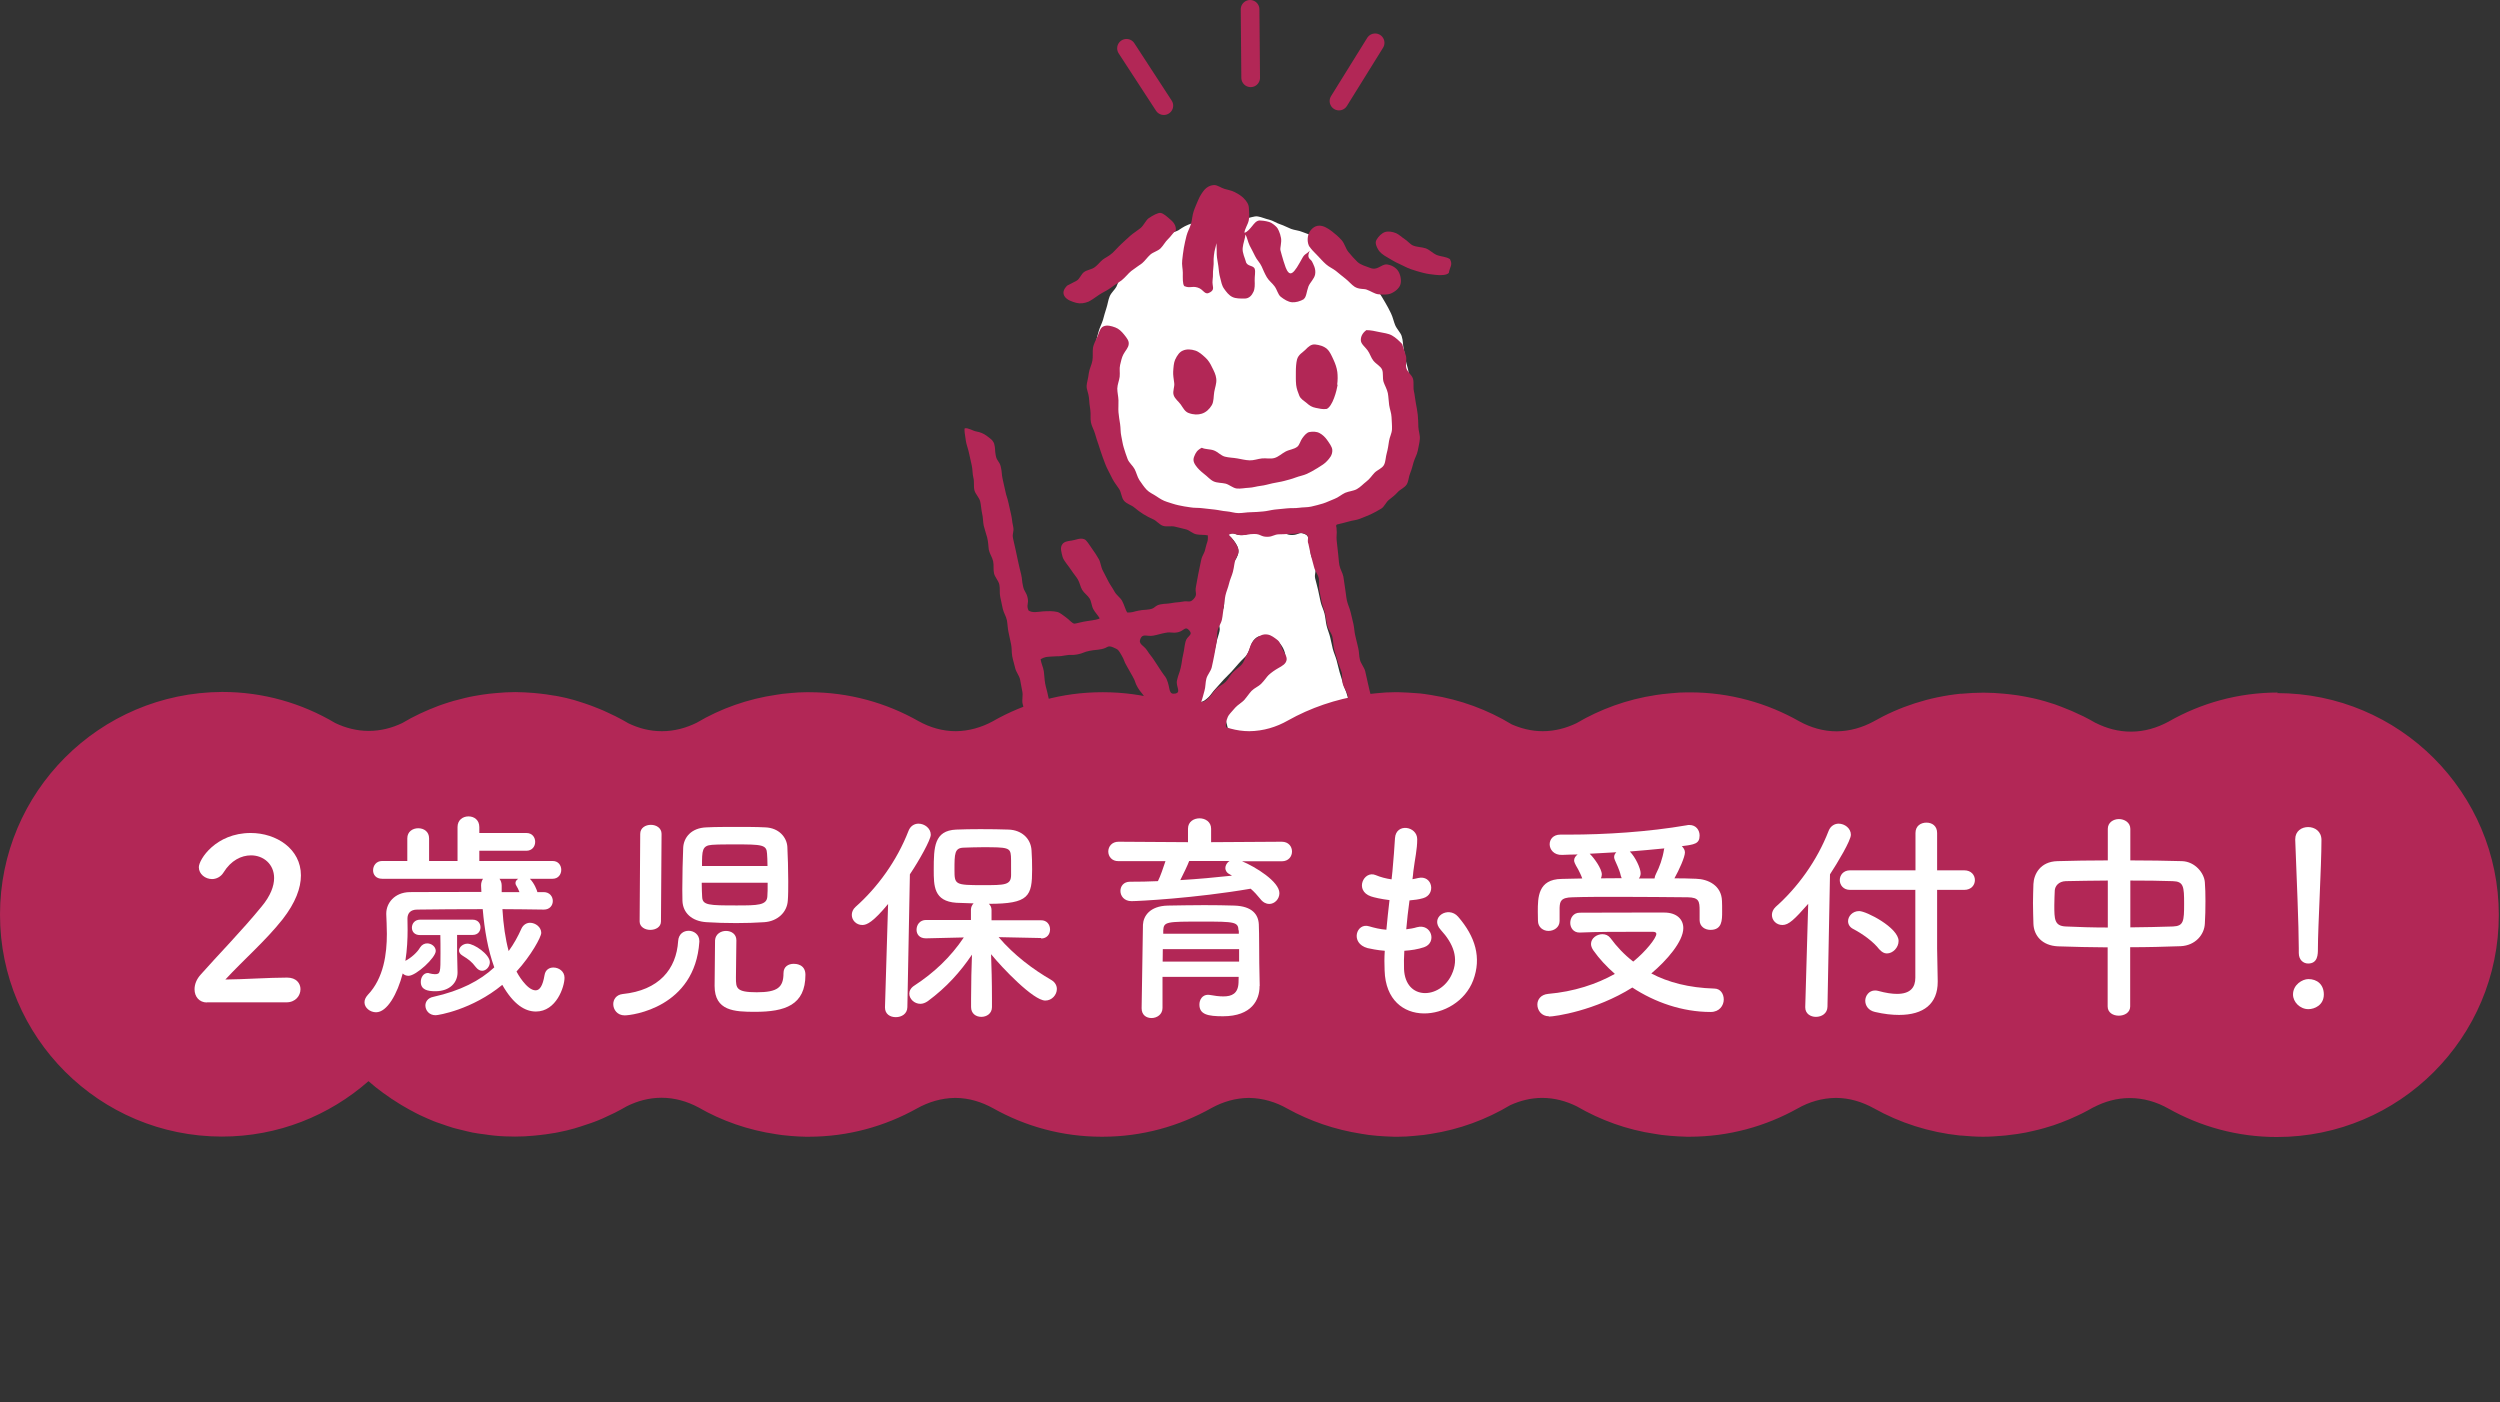
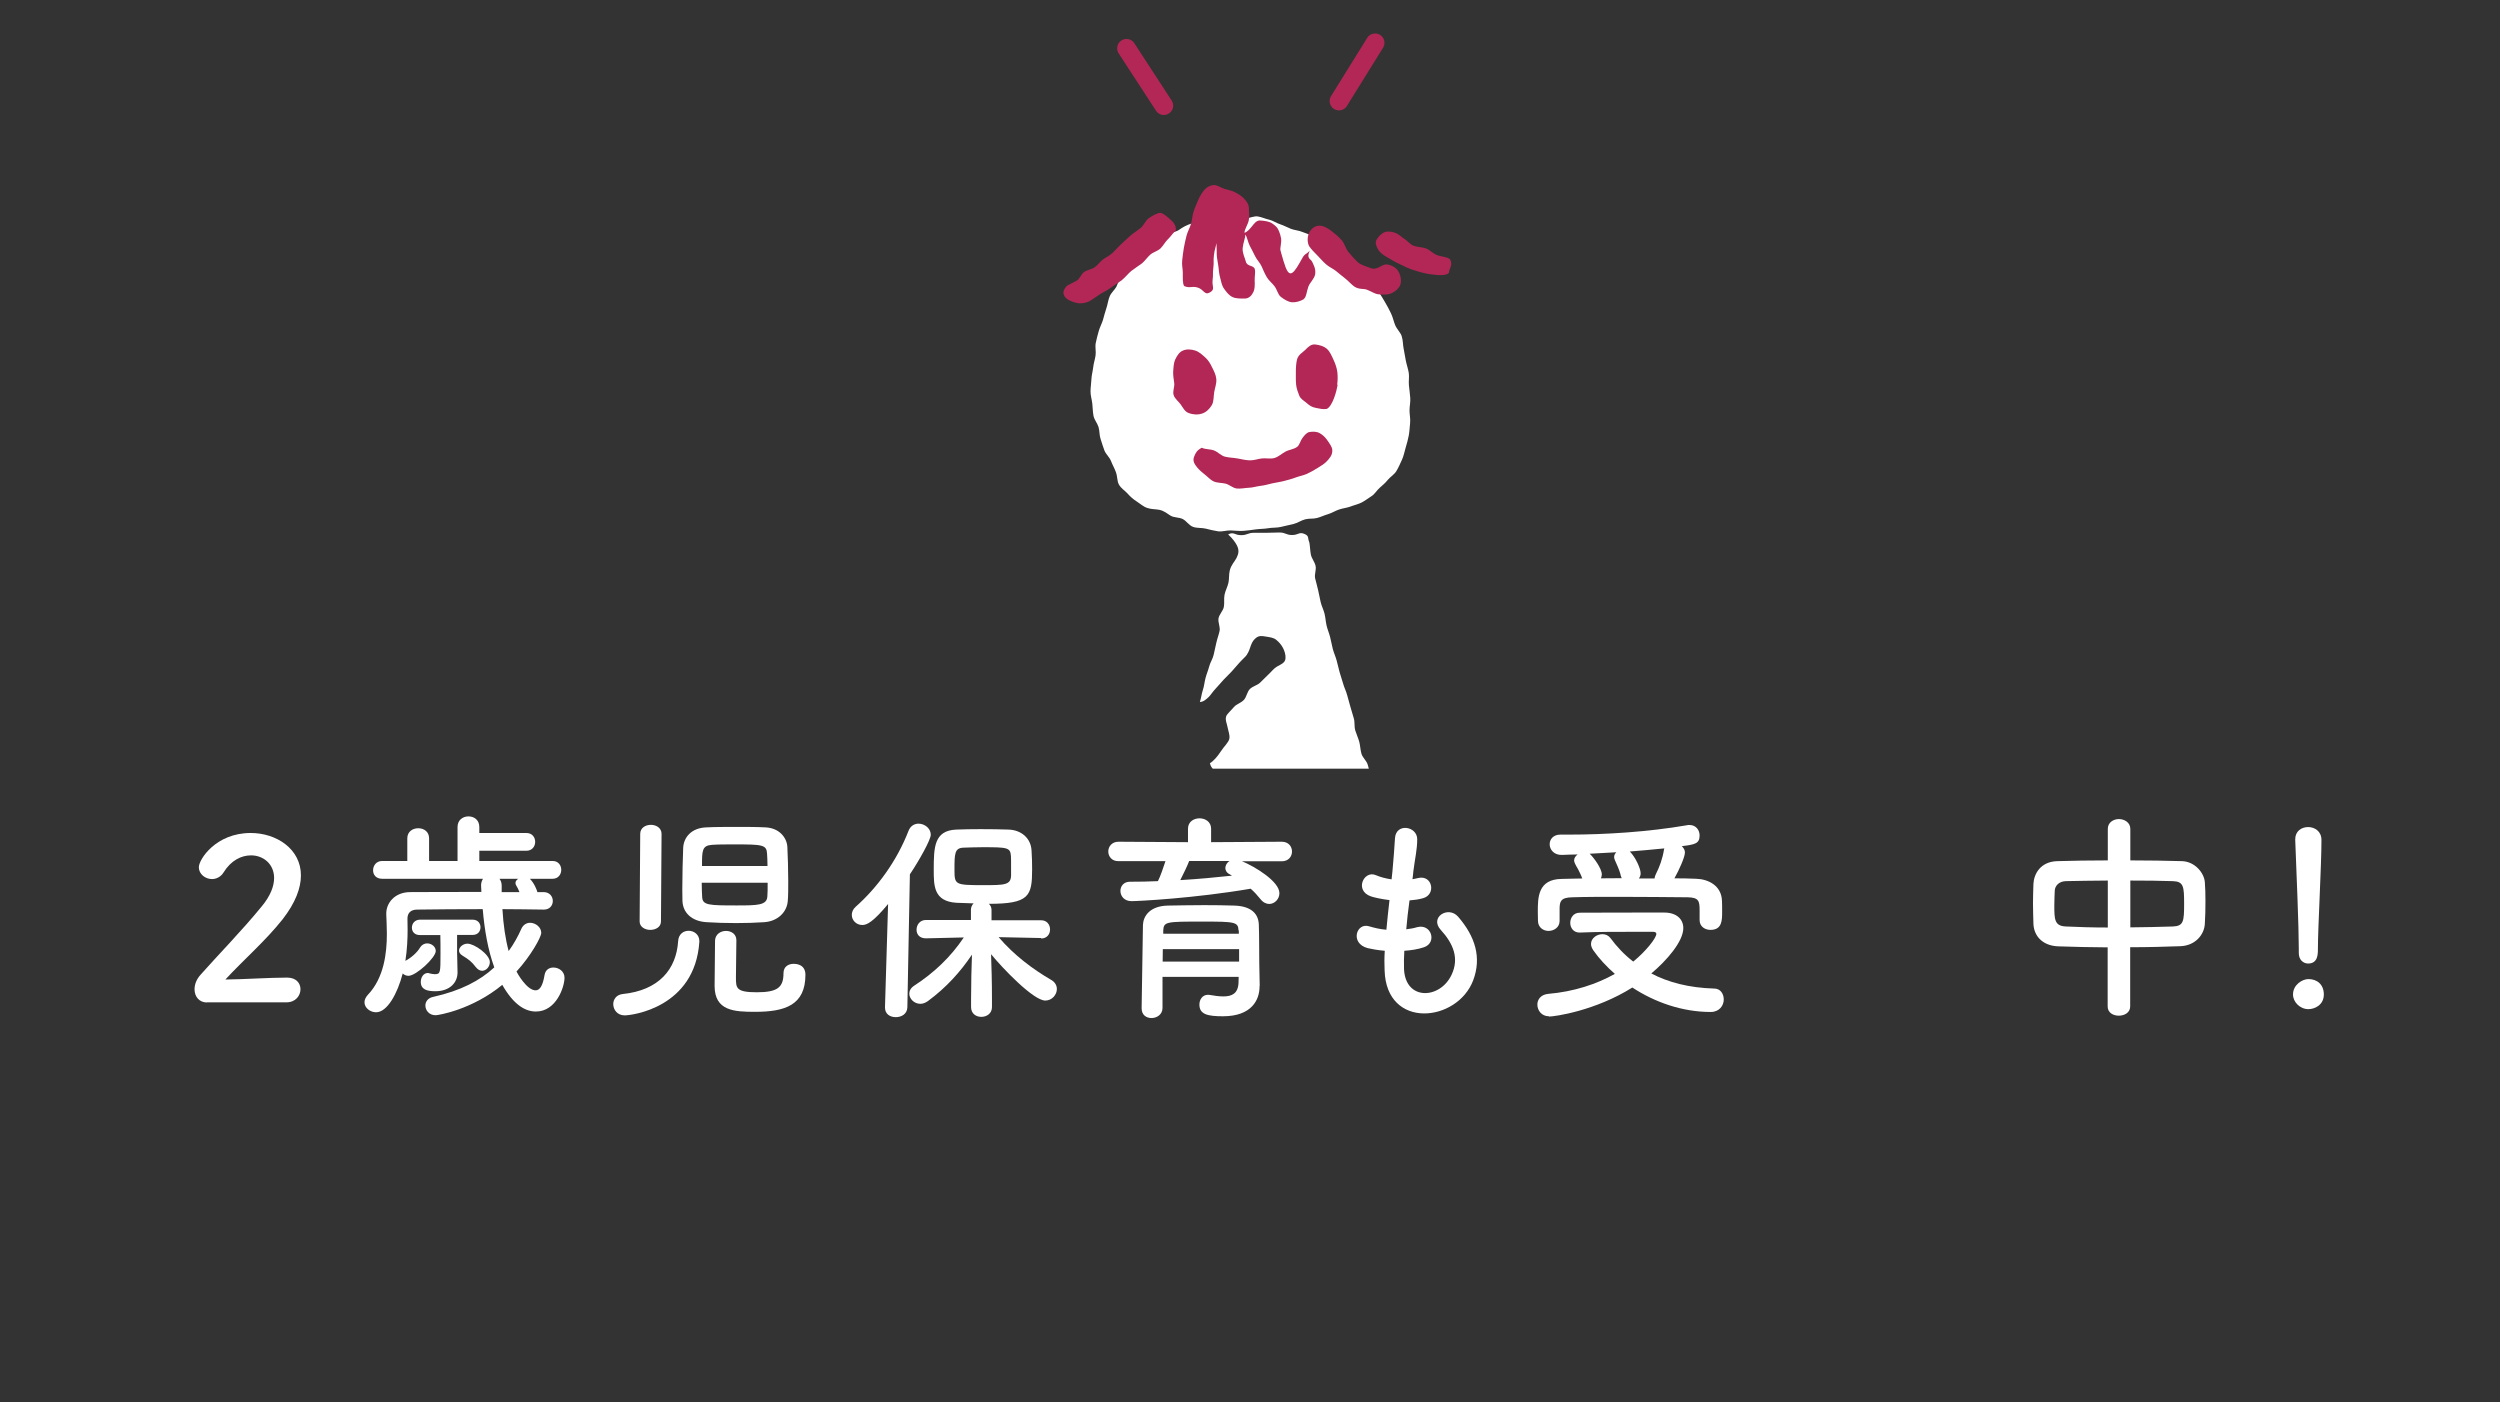
<svg xmlns="http://www.w3.org/2000/svg" id="_レイヤー_2" data-name="レイヤー 2" viewBox="0 0 168.73 94.64">
  <rect x="0" y="0" width="168.73" height="94.64" fill="#333333" stroke="none" />
  <defs>
    <style>
      .cls-1 {
        fill: none;
      }

      .cls-2 {
        stroke: #b22756;
        stroke-linecap: round;
        stroke-miterlimit: 10;
        stroke-width: 1.26px;
      }

      .cls-2, .cls-3 {
        fill: #fff;
      }

      .cls-4 {
        fill: #b22756;
      }

      .cls-5 {
        clip-path: url(#clippath);
      }
    </style>
    <clipPath id="clippath">
      <rect class="cls-1" x="63.42" y="11.57" width="36.36" height="40.31" />
    </clipPath>
  </defs>
  <g id="_レイヤー" data-name="レイヤー">
    <g>
      <g class="cls-5">
        <g>
          <g>
            <path class="cls-3" d="M75.35,19.34c.12-.24.18-.52.34-.75s.31-.45.5-.66.51-.26.71-.45.35-.43.56-.6c.22-.17.42-.36.64-.52.24-.17.45-.35.66-.49.26-.17.56-.21.76-.32.13-.08.34-.25.69-.39.21-.09.47-.13.76-.21.23-.07.49-.13.77-.18.24-.04.51,0,.79-.03.25-.02.51-.08.78-.08.25,0,.51.04.78.06.25.02.54-.16.81-.11.25.04.5.16.77.22.25.06.48.23.74.31.25.08.47.21.73.31.24.09.52.1.77.21.24.1.5.17.74.29s.49.21.72.35c.23.13.45.28.68.42s.43.37.66.54.42.38.62.57.55.26.74.46.33.48.5.69.32.47.47.7c.16.24.3.49.44.72.15.25.28.5.4.75.13.27.18.55.28.79.12.28.36.5.44.74.1.31.08.61.13.83.05.25.1.53.15.83.05.26.15.53.2.83.04.27-.02.56.01.85s.07.55.09.84-.05.56-.05.84.07.56.04.85-.04.56-.09.84-.13.55-.21.82-.13.56-.25.82-.23.52-.38.77c-.14.23-.4.38-.56.57-.17.21-.36.38-.56.55s-.33.43-.56.57-.43.31-.67.43-.5.17-.75.27c-.24.09-.51.11-.77.2-.24.08-.47.23-.73.31-.25.07-.49.19-.75.26-.25.07-.54.02-.8.09-.27.07-.52.25-.8.32s-.56.12-.83.19-.58.04-.86.09-.57.04-.85.08-.56.08-.84.1-.56-.02-.85-.03-.57.1-.85.06-.55-.11-.83-.18-.58-.02-.86-.12-.44-.4-.7-.53-.6-.08-.84-.24c-.19-.12-.41-.31-.73-.38-.25-.05-.55-.03-.83-.13-.25-.08-.46-.28-.71-.44-.22-.14-.42-.31-.62-.54-.17-.19-.44-.34-.58-.61-.12-.22-.09-.54-.2-.83-.09-.25-.23-.49-.33-.75s-.34-.45-.44-.7-.17-.52-.26-.78-.06-.55-.14-.81-.29-.49-.34-.76-.05-.55-.08-.82-.12-.54-.12-.82c0-.27.05-.55.06-.82s.09-.54.12-.81.12-.53.16-.8-.04-.56.01-.83.13-.54.2-.8.21-.51.29-.77c.08-.27.14-.54.23-.79.09-.27.12-.55.22-.79.11-.27.35-.45.47-.68Z" />
            <path class="cls-3" d="M90.58,61.04c.22.06.44.03.75.05.26.01.55.16.83.14s.53-.26.79-.32c.28-.06.59-.02.83-.14.27-.13.55-.28.7-.48s.12-.52.1-.82c-.08-.26-.19-.51-.27-.77s-.01-.57-.09-.83-.22-.5-.3-.76-.19-.51-.27-.77-.07-.55-.15-.81-.24-.5-.32-.76-.07-.55-.15-.81-.37-.46-.44-.72.02-.58-.06-.84-.14-.52-.22-.79-.34-.47-.42-.73-.08-.55-.15-.81-.19-.51-.27-.77-.02-.56-.1-.82-.16-.52-.23-.78-.15-.52-.22-.79-.2-.51-.27-.77-.17-.52-.24-.78-.13-.53-.2-.79-.19-.51-.26-.78-.11-.53-.18-.8-.18-.52-.24-.78-.07-.54-.14-.81-.2-.51-.26-.78-.11-.53-.17-.8-.14-.53-.2-.79.09-.57.03-.84-.27-.5-.32-.77-.05-.54-.1-.81c-.13-.29,0-.42-.3-.56-.39-.18-.43.06-.86.06s-.43-.17-.86-.17-.43.02-.86.02-.43,0-.86,0-.43.16-.87.16-.48-.25-.87-.05c.31.29.48.53.58.72.18.34.13.58-.02.88-.12.23-.36.46-.45.83-.07.27-.03.56-.09.83s-.2.52-.26.79,0,.57-.05.84-.31.5-.36.77.13.59.07.86-.16.53-.22.8-.12.54-.18.81-.23.51-.3.78-.18.52-.25.79-.09.54-.18.81-.11.54-.2.8c.24,0,.44-.19.6-.34.12-.11.26-.35.49-.59.16-.16.32-.37.51-.57.18-.18.36-.36.53-.54.19-.2.35-.41.51-.58.23-.26.44-.43.52-.55.14-.21.22-.44.29-.66.09-.25.21-.41.4-.54.15-.1.31-.1.64-.04.23.04.47.06.66.21s.35.34.46.55.19.47.17.71c-.02.3-.31.4-.56.54-.23.13-.4.37-.6.55-.11.1-.31.3-.56.55-.17.17-.49.23-.69.43-.18.19-.22.53-.39.72-.19.21-.5.29-.66.47-.25.28-.49.51-.53.61-.11.26.04.53.08.77s.17.53.12.78-.37.53-.58.86-.51.67-.73.79c.09.39.26.35.46.7s.34.26.55.6.11.4.32.74.19.35.4.69.27.31.48.65.15.38.35.72.18.36.39.7.2.35.4.7.18.36.39.7.38.24.58.58.19.35.4.69.02.46.23.8.23.33.43.68.23.33.44.68.34.26.56.61c.11.17.37.22.75.25.29.02.61.09.89.05.42-.06.68-.15.73-.3,0-.4.05-.4.16-.79Z" />
-             <path class="cls-3" d="M77.67,61.78c.26.32.46.06.88.08s.42-.14.84-.12.41.16.83.18.42,0,.83.01.42.02.83.04.41.08.83.1.42-.01.84,0,.42,0,.84.02.42-.1.84-.08.61.45.84.1-.3-.29-.5-.64-.02-.46-.22-.8-.4-.23-.6-.58-.14-.38-.35-.73-.23-.33-.44-.68-.04-.44-.25-.79-.33-.27-.54-.62-.16-.38-.37-.72-.2-.35-.41-.7-.21-.34-.42-.69-.19-.35-.4-.7-.21-.35-.42-.69-.17-.37-.38-.72-.22-.34-.42-.69-.07-.79-.47-.74-.09.45-.17.83.03.41-.05.79-.13.38-.21.76-.26.35-.34.73-.06.39-.14.77-.07.39-.16.77.02.41-.06.79-.2.36-.28.74-.1.38-.18.77-.09.39-.17.77.04.41-.04.8,0,.42-.18.77c-.2.41-.47.52-.21.82Z" />
          </g>
          <g>
-             <path class="cls-4" d="M103.94,86.61c-.14.09-.65.36-.8.35-.17-.01-.4-.26-.63-.54-.15-.18-.35-.38-.51-.62-.15-.22-.33-.43-.47-.65-.15-.24-.26-.49-.39-.7-.17-.29-.26-.56-.36-.7-.16-.21-.23-.51-.42-.73s-.38-.4-.57-.61-.38-.41-.55-.61c-.19-.22-.34-.44-.49-.65s-.31-.39-.44-.62-.25-.44-.36-.68-.21-.47-.33-.69-.19-.49-.33-.7-.4-.34-.58-.52c-.18.13-.4.31-.54.56-.12.22-.14.51-.25.74-.12.25-.31.44-.44.63-.17.24-.31.39-.56.4-.31.01-.57.05-.78-.02-.26-.09-.46-.27-.64-.45s-.26-.44-.42-.66c-.15-.21-.39-.35-.56-.56-.16-.19-.23-.45-.44-.62-.1-.16-.24-.11-.16-.28.37-.18.47-.36.5-.52.04-.25-.11-.41.02-.67.3-.34.22-.41.54-.73s.35-.29.68-.6.37-.27.61-.65c-.25,0-.47.02-.7-.06s-.38-.3-.57-.47-.44-.26-.53-.51c-.14-.34-.12-.64-.01-.82.15-.27.37-.34.29-.6-.21-.36-.09-.43-.32-.77s-.22-.35-.45-.7-.26-.32-.5-.66-.38-.24-.61-.58-.08-.45-.32-.79-.3-.3-.54-.64-.22-.36-.45-.7-.22-.35-.46-.69-.23-.35-.47-.69-.38-.25-.61-.59-.18-.38-.42-.72-.19-.38-.43-.72c-.04-.04-.35-.04-.77-.07-.22-.02-.49,0-.76,0-.25-.01-.5-.17-.76-.18s-.52.08-.77.07c-.28,0-.54.01-.77.01-.4,0-.67.03-.73.07-.14.07-.43.24-.59.6-.11.24-.12.55-.23.83s-.15.57-.23.83c-.11.35-.3.62-.34.78-.05.21-.02.47-.07.74-.04.23-.21.46-.26.71s0,.51-.03.75-.15.5-.17.73c-.03.28.11.54.1.75,0,.28.07.56.13.85s.03.61.03.89.04.59-.17.85c.11.12.37.05.8.02.3-.02.64.05.95.02.39-.04.75-.21.93-.16.11.03.31.28.52.47s.46.39.48.5c0,.05.08.4.08.82,0,.26-.13.55-.13.81,0,.42.04.78.03.83-.14.44-.46.54-.75.58-.32.04-.68-.06-.99-.03-.29.02-.58-.02-.87,0s-.55.29-.84.32-.58,0-.87.03-.58,0-.87.02-.58.11-.87.11-.58-.09-.87-.1-.57-.12-.86-.14-.62-.06-.91-.11c.04.23.22.46.41.57s.44.12.51.32c.07.22.12.53.16.87.04.28,0,.58.02.89s.03.6.06.89c.04.33.14.63.19.87.05.26.03.54.09.8s.24.49.3.75.1.52.16.78.13.52.19.77.16.51.22.76.08.53.15.78.29.47.37.73.14.51.21.77.09.53.16.78.06.53.13.79.21.49.28.75.01.55.08.8.24.48.31.74.2.5.27.75-.04.56.03.81.21.5.27.75c0,.35-.27.51-.55.65s-.56.33-.87.26c-.29-.07-.48-.34-.64-.64-.08-.14-.17-.39-.25-.76-.05-.24-.09-.51-.14-.8-.05-.26-.2-.52-.25-.79s-.01-.56-.06-.83c-.05-.29-.26-.54-.31-.79-.06-.33-.07-.61-.12-.81-.07-.27,0-.56-.06-.83s-.12-.53-.18-.8-.2-.51-.27-.78-.13-.53-.2-.79-.04-.55-.11-.81-.24-.5-.31-.76-.09-.54-.16-.8-.07-.54-.13-.81-.26-.5-.33-.76-.12-.53-.18-.8-.13-.53-.19-.79-.06-.55-.12-.81-.15-.52-.21-.79c-.06-.25-.21-.48-.3-.69-.09-.23-.14-.44.09-.68.14-.14.44,0,.42-.28-.29-.07-.58.07-.85.11-.28.04-.53.14-.79.23-.28.09-.58.1-.84.13-.28.04-.49-.09-.74-.27-.18-.13-.43-.25-.6-.56-.04-.07-.23-.41-.38-.84-.1-.28-.2-.59-.3-.86-.15-.44-.32-.82-.33-.88-.03-.33.19-.56.37-.71s.4-.37.69-.41c.24-.03.53.14.8.15s.54-.08.79-.06c.3.02.51.05.72.02-.03-.27.13-.52.1-.79s-.11-.54-.14-.81,0-.55-.03-.82-.15-.53-.18-.81-.12-.54-.15-.81,0-.55-.04-.82-.18-.53-.21-.8.06-.56.02-.83-.13-.53-.17-.81.04-.56,0-.83-.16-.53-.2-.8-.16-.53-.21-.8,0-.55-.04-.82-.06-.54-.11-.81-.11-.54-.16-.8-.13-.53-.18-.8-.19-.52-.24-.79.02-.56-.03-.83-.1-.54-.15-.81-.19-.52-.24-.79-.08-.54-.13-.81-.16-.52-.22-.79-.05-.55-.1-.81,0-.56-.06-.82-.19-.52-.24-.79-.18-.52-.24-.79-.06-.55-.11-.81-.21-.51-.27-.78-.1-.54-.16-.8-.02-.55-.08-.82-.15-.53-.21-.79-.16-.53-.22-.79.04-.57-.02-.83-.09-.54-.15-.81-.27-.5-.33-.77-.15-.53-.2-.8-.02-.56-.08-.82-.11-.54-.17-.8-.06-.55-.11-.81-.22-.51-.28-.78-.11-.54-.17-.8,0-.56-.06-.83-.3-.49-.36-.76,0-.56-.06-.82-.24-.51-.29-.77c-.03-.15-.02-.45-.11-.82-.06-.23-.16-.5-.23-.79-.06-.25-.04-.54-.11-.82-.06-.26-.07-.55-.13-.82s-.32-.49-.39-.76,0-.57-.07-.84-.05-.57-.11-.83c-.06-.29-.13-.56-.18-.81-.06-.31-.17-.57-.21-.8-.07-.46-.14-.85-.08-.91.26-.03.54.18.79.22.26.05.46.13.67.28.19.15.42.27.52.54.1.39.03.41.11.81s.25.36.34.76.04.41.12.81.1.4.18.8.12.39.21.79.09.4.18.8.05.41.14.81-.09.44,0,.84.09.4.18.8.09.4.17.8.1.4.19.8.04.41.13.81.22.37.31.78-.11.48.06.85c.27.19.67.08.99.06s.65-.03.95.04c.2.05.39.23.58.36.22.15.4.4.57.43.08.01.51-.13.91-.18.42-.06.79-.12.8-.19-.13-.21-.31-.39-.43-.61s-.12-.51-.25-.72-.37-.36-.5-.58-.16-.48-.29-.7-.3-.4-.43-.61c-.2-.31-.53-.66-.6-.91-.09-.34-.16-.59-.06-.79.12-.25.38-.28.68-.32.25-.03.56-.2.84-.09.16.06.33.36.54.66.14.19.29.42.44.68.13.22.14.53.27.77s.25.48.37.72.3.47.42.7c.14.26.41.42.52.64.16.3.23.64.35.78.38,0,.39-.06.76-.13s.38-.03.75-.09.34-.26.72-.33.38-.02.76-.09.38-.03.76-.1.46.11.72-.17c.3-.32.07-.41.16-.84s.07-.44.16-.87.09-.43.18-.87.21-.41.3-.84.19-.43.16-.88c-.25-.05-.53-.02-.78-.07s-.46-.28-.71-.34-.49-.12-.74-.18-.54.03-.79-.05-.42-.33-.66-.44-.45-.21-.67-.35-.41-.28-.61-.45-.52-.24-.7-.46c-.17-.2-.17-.54-.32-.78-.14-.22-.32-.43-.45-.68s-.25-.48-.37-.73-.2-.5-.3-.76-.17-.52-.26-.78-.18-.52-.25-.78-.23-.51-.28-.78,0-.56-.04-.83c-.04-.28-.08-.55-.09-.81-.02-.29-.17-.57-.16-.82.01-.21.11-.51.15-.86.03-.27.19-.55.24-.84s0-.61.04-.87c.07-.35.25-.61.32-.8.11-.3.18-.56.4-.65.24-.1.52-.02.79.08.24.09.42.27.59.48.2.25.34.43.31.65-.02.24-.22.43-.35.67-.12.22-.17.48-.23.73s0,.51-.03.8c-.03.25-.15.51-.16.79,0,.26.07.52.08.8s-.02.53,0,.8.07.53.11.8.02.54.08.81.09.54.17.79.16.52.26.77.35.44.47.67.18.52.32.74c.16.23.31.46.49.65.19.2.45.3.67.45s.44.29.7.37.5.17.78.23c.25.06.52.1.8.14.26.05.54.02.82.06.26.03.53.06.81.09s.53.1.81.12.54.12.82.12.55-.06.82-.06.55-.03.82-.05.54-.1.81-.13.54-.05.81-.08.56,0,.82-.04.56-.02.82-.08.54-.13.8-.21.52-.22.77-.31.48-.3.72-.41c.26-.11.56-.12.79-.25.25-.14.43-.35.64-.51.23-.17.37-.4.55-.59s.51-.29.64-.53c.12-.23.11-.54.19-.81.07-.25.11-.52.15-.8s.19-.52.2-.8-.02-.55-.03-.82-.12-.54-.16-.81-.04-.55-.09-.81c-.06-.28-.21-.52-.29-.76-.08-.28,0-.6-.1-.83s-.4-.37-.58-.59c-.17-.21-.24-.5-.4-.71-.18-.24-.43-.42-.45-.65s.08-.5.37-.71c.3,0,.6.07.88.13s.6.09.85.23.48.36.69.58c.07.27.18.53.25.79s-.04.58.03.84.38.46.45.72,0,.57.06.83.08.54.13.8.1.53.13.8.03.53.04.81.12.54.1.81-.09.53-.14.8c-.05.26-.2.5-.28.77s-.13.51-.23.74c-.11.25-.1.55-.24.77s-.44.33-.61.52-.37.35-.58.51-.31.47-.53.6-.46.27-.7.38-.49.2-.73.3-.52.11-.77.19-.53.13-.79.2c-.11.09,0,.17-.02.31.04.27-.03.53.01.8s.05.54.09.81.04.55.09.82.22.52.27.78.07.54.12.81.06.54.12.81.19.52.25.78.13.53.19.8.06.54.13.81.12.53.19.8.05.55.12.81.28.49.35.75.11.53.18.8.11.53.19.8.17.52.25.78.06.55.14.81.32.47.4.73.04.56.12.82.14.53.22.79.34.46.42.72-.03.58.05.84.3.48.38.74.13.53.22.79.25.49.34.75.15.52.24.78.18.52.27.77.2.51.29.77.03.57.12.82.34.46.43.72,0,.58.09.83.26.49.35.75.16.51.25.77c-.05.37-.15.48-.43.65-.13.08-.4.21-.75.34-.23.08-.47.23-.75.32-.25.09-.58-.02-.84.08s-.47.34-.72.43c-.28.1-.6.05-.82.14-.41.17-.64.39-.65.47.2.19.31.46.49.67s.5.31.67.53.18.56.35.78.43.38.59.6.23.53.41.74.38.42.57.61c.21.2.51.33.77.51s.51.34.75.51c.27.19.53.36.69.58.19.27.14.59.21.88s.2.5.37.77c.38-.26.26-.35.52-.72s.23-.41.53-.76c.21-.12.37-.29.51-.49s.31-.38.44-.57c.14-.21.33-.31.53-.42.18-.1.37-.36.66-.3.14.03.35.35.66.54.22.13.54.17.77.33s.49.32.68.49c.28.25.49.53.53.68.13.48-.02.79-.19.96-.22.22-.52.37-.75.59-.2.19-.43.31-.59.51s-.35.39-.49.6-.22.48-.37.69-.46.29-.63.49c-.1.11-.12.46-.36.71-.16.17-.5.21-.69.41-.17.18-.21.5-.38.69s-.45.3-.62.48c-.19.21-.27.48-.41.66-.25.3-.38.44-.39.54.24.2.36.48.51.73s.36.44.54.68c.2.25.34.5.5.72.19.24.21.58.38.81s.46.37.63.61c.16.22.25.5.43.76.08.12.2.38.41.66.13.19.44.29.61.53.14.2.13.53.28.75.15.21.31.42.46.63s.32.42.46.64c.15.23.4.38.54.58.16.24.36.43.47.63.21.35.17.65.17.74-.01.17-.27.53-.41.63ZM94.34,70.82c.17-.08.18-.39.21-.74.02-.25.07-.53.04-.79-.04-.32-.14-.58-.24-.74-.07-.12-.27-.3-.52-.59-.15-.18-.31-.4-.51-.62-.17-.19-.3-.43-.49-.63-.18-.19-.27-.47-.46-.67s-.4-.37-.58-.56c-.2-.2-.4-.38-.58-.56-.21-.21-.4-.41-.57-.57-.28-.26-.54-.41-.66-.48-.27-.15-.34-.08-.64-.05.08.4.2.36.43.69s.15.38.38.72.33.27.55.61.14.39.37.73.31.28.53.62.15.38.38.72.24.33.46.67.29.3.52.64.2.36.42.7.17.37.37.73c.03.19.51.2.6.17ZM90.53,60.97c.22.06.48,0,.8.02.26.01.53.06.82.04s.54-.1.81-.16c.28-.06.51-.19.75-.3.27-.13.47-.24.63-.45s.29-.41.27-.72c-.08-.26-.04-.55-.12-.81s-.19-.51-.27-.77-.18-.51-.26-.77-.15-.52-.23-.78-.21-.5-.29-.76-.17-.51-.25-.77-.14-.53-.22-.78-.08-.54-.16-.8-.28-.48-.35-.74-.07-.55-.15-.81-.25-.49-.33-.75-.08-.54-.15-.8-.17-.52-.25-.78-.23-.5-.3-.76-.12-.53-.19-.79-.06-.55-.13-.81-.26-.49-.33-.75-.01-.56-.09-.82-.2-.51-.27-.77-.17-.52-.23-.78-.05-.55-.11-.81-.27-.49-.34-.75-.09-.54-.15-.8-.17-.52-.23-.78-.1-.53-.16-.8.01-.56-.04-.82-.26-.5-.32-.76-.15-.52-.21-.79-.12-.51-.17-.77c-.13-.29.11-.52-.18-.66-.39-.18-.46-.03-.89-.03s-.43.03-.86.03-.43.17-.86.17-.43-.19-.86-.19-.43.08-.86.08-.5-.22-.88-.02c.31.29.47.56.58.76.18.34.08.53-.08.83-.12.23-.11.54-.21.91-.07.27-.2.52-.26.79s-.18.52-.24.79-.07.55-.12.82-.06.55-.12.82-.25.51-.3.78-.01.56-.07.83-.09.54-.15.81-.1.54-.17.81-.29.49-.36.76-.05.56-.13.82-.12.49-.22.75c.24,0,.39-.17.55-.32.12-.11.25-.36.49-.59.16-.16.43-.26.62-.46.18-.18.29-.43.46-.61.19-.2.42-.34.58-.51.23-.25.28-.56.36-.67.14-.21.19-.43.27-.64.09-.25.27-.43.46-.56.15-.1.38-.25.71-.19.23.04.46.22.65.37s.24.41.34.63.29.43.28.67c-.02.3-.31.45-.56.59-.23.13-.46.29-.66.47-.11.1-.26.35-.51.6-.17.17-.44.27-.64.47-.18.19-.32.43-.5.61-.19.21-.44.34-.6.52-.25.28-.46.51-.5.62-.11.25-.16.54-.12.78s.34.51.29.75-.26.6-.46.93-.47.57-.7.68c.09.39.27.29.48.63s.12.39.33.73.13.39.33.73.2.35.4.69.2.35.4.69.3.29.5.63.19.35.4.69.14.38.34.73.18.36.39.7.26.31.47.65.14.38.34.72.31.28.52.62.19.36.39.7.2.35.41.69.22.34.43.68c.11.17.43.31.81.34.29.02.6-.15.89-.18.42-.06.66-.05.71-.2-.03-.41.03-.42.15-.81ZM77.73,61.7c.25.33.44-.08.85-.06s.41.07.83.09.42-.03.83,0,.42-.03.83,0,.41.05.83.07.41.09.82.1.41.14.83.16.42,0,.83.01.42,0,.84.02.67.37.9.02-.25-.4-.45-.75-.22-.34-.42-.68-.18-.36-.39-.7-.13-.39-.34-.73-.31-.28-.52-.63-.12-.39-.33-.74-.29-.29-.5-.64-.13-.39-.34-.73-.22-.34-.43-.68-.27-.3-.48-.65-.18-.36-.38-.71-.13-.39-.33-.74-.31-.29-.51-.64-.09-.42-.3-.76-.12-.77-.52-.68-.09.45-.18.87-.18.4-.27.81.05.45-.04.86-.13.41-.22.82-.05.43-.14.84-.11.41-.2.83-.22.39-.31.8.06.45-.03.86-.05.43-.14.84-.07.42-.16.84-.16.4-.35.79c-.2.43-.4.54-.14.88ZM70.23,44.49c.04.27.18.55.22.82s.04.55.09.82.14.53.19.8.15.53.2.8.08.54.13.81.04.55.1.82-.01.56.05.83.14.53.2.8.13.53.19.8.1.54.16.81.17.52.23.79.13.53.19.8.1.54.16.81.04.55.1.82.24.51.3.78.03.56.09.82.22.51.28.78.04.55.09.82.13.53.19.8.19.52.25.79.08.54.13.81.02.55.07.82.22.52.27.79-.03.56.01.83.16.53.2.8.12.54.16.81,0,.55.03.83.22.52.26.79.03.55.06.82.11.54.14.81.03.55.06.82-.08.57-.06.85c.06.12.5.17.93.26.27.06.57.06.89.09s.61.02.88,0c.39-.02.77.05.92-.08.13-.37.11-.39.2-.78s.06-.39.15-.78-.08-.42.01-.81.28-.34.37-.73.01-.4.1-.79.11-.38.2-.77.11-.39.19-.77.1-.39.19-.78.04-.39.01-.78c-.25-.1-.41-.12-.69-.14s-.54-.06-.81-.04-.54.1-.81.12-.56.09-.82.08c-.28,0-.52-.19-.77-.28s-.51-.15-.71-.37c-.34-.38-.36-.67-.23-.89.14-.25.42-.45.55-.75.11-.23.35-.43.44-.69.09-.25.06-.54.14-.8s.09-.52.15-.79.23-.49.28-.75.03-.54.08-.8.22-.5.27-.77,0-.55.05-.81.17-.52.22-.77c.05-.27-.05-.56,0-.81s.1-.51.17-.76.24-.47.31-.71.03-.53.1-.77.19-.48.25-.73.23-.48.27-.73-.06-.53-.04-.78.11-.51.1-.77c-.16-.37-.26-.32-.46-.67s-.27-.31-.48-.66-.1-.41-.31-.76-.26-.31-.47-.66-.13-.39-.34-.74-.19-.36-.4-.71-.15-.39-.36-.74-.19-.37-.57-.53-.35.04-.76.12-.42.04-.83.12-.4.16-.81.24-.43-.01-.84.07-.42.04-.84.07-.47,0-.84.2ZM79.32,46.81c.43-.08.02-.47.12-.9s.15-.42.25-.85.06-.44.16-.87.06-.44.16-.87.55-.44.25-.78c-.28-.31-.34.04-.75.13s-.44-.04-.85.04-.41.11-.82.19-.71-.17-.87.21.22.43.45.79.27.34.5.7.24.36.47.72.3.32.43.74c.15.47.07.83.5.75Z" />
            <path class="cls-4" d="M88.02,20.18c-.27.16-.58.24-.82.22-.26-.02-.53-.19-.76-.37-.19-.15-.24-.47-.42-.71-.15-.21-.38-.37-.52-.61s-.24-.48-.35-.73-.33-.45-.44-.69c-.12-.26-.26-.5-.37-.72-.14-.3-.17-.58-.29-.74,0,.24-.15.57-.18.91s.16.69.21.9c.07.36.51.25.6.5.07.19-.01.51,0,.79.01.27.02.54-.08.76-.11.24-.29.46-.6.46s-.6,0-.81-.1c-.25-.11-.43-.36-.58-.57s-.19-.47-.26-.74c-.07-.24-.09-.5-.12-.77s-.1-.52-.11-.78c-.01-.28,0-.54-.02-.78-.08.41-.12.4-.17.82s.01.42-.04.84,0,.42-.05.84.19.61-.17.82c-.38.23-.41-.19-.83-.32s-.5.07-.91-.1c-.12-.14-.1-.53-.1-.91,0-.24-.08-.53-.04-.84.03-.26.06-.55.11-.83.05-.27.11-.55.18-.82s.22-.53.3-.79c.08-.28.09-.57.17-.82.09-.29.22-.55.31-.78.14-.34.32-.58.43-.71.15-.18.39-.31.66-.32.23,0,.45.19.7.26s.48.11.69.22c.26.13.45.26.59.4.22.22.35.42.36.68s.05.55-.01.83-.28.58-.29.83c.19-.04.38-.28.52-.45.13-.16.27-.36.49-.38.09,0,.39.02.65.1s.47.31.52.36c.06.05.23.37.29.73.05.31-.08.67-.04.82.05.18.12.46.21.74s.18.59.32.74c.16.18.34.05.58-.32.18-.31.19-.3.36-.62s.27-.25.51-.51c-.25.53.06.55.15.73.08.17.28.49.21.87-.05.29-.34.54-.45.81-.13.35-.14.75-.33.86Z" />
            <path class="cls-4" d="M89.92,30.36c.02.37-.2.58-.35.75s-.37.31-.65.48c-.22.13-.45.27-.71.39-.24.11-.51.15-.77.25s-.51.16-.77.23-.52.1-.79.16-.52.14-.79.17-.53.12-.8.13-.56.08-.82.05-.51-.27-.76-.33-.56-.04-.8-.15-.42-.34-.64-.5c-.23-.18-.42-.36-.56-.56-.18-.25-.2-.43-.09-.67.08-.19.16-.37.49-.54.25.12.55.08.82.18s.47.35.74.42.56.07.84.12.55.12.83.13.55-.1.83-.13.58.05.85-.03.48-.29.74-.43.57-.15.8-.33c.15-.12.21-.41.34-.58.15-.21.31-.38.47-.41.23-.04.48-.04.69.07s.39.29.52.48.32.43.34.65Z" />
            <path class="cls-4" d="M79.36,15.55c-.2.18-.32.39-.52.58s-.32.44-.51.63-.5.25-.7.43-.35.41-.55.58c-.14.11-.42.28-.73.52-.21.17-.4.43-.65.63-.24.18-.51.33-.74.51-.26.19-.55.31-.77.46-.35.25-.61.42-.73.47-.27.11-.54.15-.82.08-.3-.08-.62-.2-.77-.41-.17-.24-.11-.48.15-.75.22-.12.44-.22.65-.34s.3-.45.51-.59.49-.16.7-.31.35-.36.55-.52c.14-.11.42-.23.68-.47.18-.17.36-.39.58-.59.2-.18.4-.38.61-.56s.46-.33.67-.5c.23-.19.35-.51.54-.66.33-.23.67-.39.81-.37.21.02.49.29.73.5s.33.44.31.68Z" />
            <path class="cls-4" d="M88.38,16.66c-.16-.27-.15-.64-.05-.89s.36-.54.71-.54c.29,0,.59.18.85.38.22.17.46.37.67.61.19.22.26.56.45.79s.4.47.61.67c.23.21.55.28.82.39s.43.06.58-.01c.21-.09.38-.24.6-.21.3.04.6.21.75.45s.23.62.15.89c-.07.25-.34.49-.65.62-.21.09-.51.08-.86.05-.24-.03-.48-.21-.79-.32-.17-.06-.51,0-.8-.19-.2-.13-.38-.36-.61-.54-.21-.16-.42-.34-.63-.51s-.48-.28-.68-.46c-.22-.19-.4-.41-.57-.58-.25-.25-.46-.47-.55-.62Z" />
            <path class="cls-4" d="M82.09,25.59c.03.28-.09.57-.14.87s-.02.63-.16.88c-.16.27-.39.49-.68.58-.25.08-.56.08-.9-.05-.24-.09-.36-.34-.52-.57-.14-.2-.4-.38-.48-.64s.08-.56.04-.81c-.04-.29-.08-.54-.07-.76.02-.33.04-.6.13-.81.14-.3.3-.53.53-.62.25-.11.55-.09.83,0,.25.08.46.27.68.47.2.18.34.41.46.67.12.24.25.48.28.77Z" />
            <path class="cls-4" d="M90.28,25.97c-.03.18-.11.55-.24.89-.13.36-.32.67-.5.74-.28.04-.51-.03-.73-.07-.27-.05-.43-.16-.61-.32s-.41-.26-.51-.51c-.08-.21-.18-.45-.21-.72-.03-.31-.02-.6-.02-.86,0-.33.02-.62.08-.86.09-.33.38-.47.55-.64.22-.23.41-.4.68-.37.26.03.57.1.8.31.19.17.31.46.44.74.11.24.21.51.25.81.03.26.03.55-.01.85Z" />
            <path class="cls-4" d="M97.77,18.43c-.11.13-.49.17-.9.12-.25-.03-.54-.06-.84-.14-.27-.07-.55-.15-.83-.25s-.53-.25-.78-.36c-.29-.12-.53-.29-.75-.41-.33-.18-.54-.36-.63-.51-.13-.21-.26-.47-.14-.69s.37-.47.58-.53c.22-.07.52-.02.75.08.2.09.39.28.59.41.21.14.37.35.55.42.26.11.58.1.85.19s.48.34.75.45.65.11.89.28c.21.39-.01.51-.08.94Z" />
          </g>
        </g>
      </g>
      <g>
        <line class="cls-2" x1="78.55" y1="7.13" x2="76.03" y2="3.26" />
-         <line class="cls-2" x1="84.41" y1="5.25" x2="84.37" y2=".63" />
        <line class="cls-2" x1="90.37" y1="6.82" x2="92.81" y2="2.89" />
      </g>
-       <path class="cls-4" d="M153.75,46.74c-2.69,0-5.22.72-7.4,1.97-.76.41-1.61.67-2.53.67-.85,0-1.64-.22-2.36-.58,0,0,0,0-.01,0-.26-.15-.53-.3-.81-.44-.04-.02-.09-.04-.13-.06-.45-.22-.91-.42-1.39-.6-.14-.05-.28-.11-.43-.16-.21-.07-.43-.14-.64-.2-.27-.08-.54-.15-.81-.21-.18-.04-.36-.08-.54-.11-.35-.07-.7-.12-1.06-.16-.13-.02-.26-.03-.39-.04-.44-.04-.89-.07-1.34-.07-.01,0-.03,0-.04,0,0,0-.02,0-.03,0-.48,0-.95.03-1.42.07-.03,0-.06,0-.09,0-2.13.22-4.12.87-5.89,1.88-.74.4-1.58.65-2.48.66-.91,0-1.76-.26-2.51-.67-2.18-1.24-4.7-1.96-7.39-1.96-.01,0-.02,0-.03,0s-.02,0-.03,0c-.04,0-.08,0-.12,0-.37,0-.73.02-1.09.06-.2.02-.4.04-.6.06-.14.02-.28.04-.43.06-1.93.29-3.75.95-5.36,1.9-.69.33-1.46.54-2.28.54-.75,0-1.45-.18-2.09-.46-1.63-.99-3.47-1.67-5.43-1.98-.15-.02-.3-.05-.45-.07-.21-.03-.41-.05-.62-.06-.37-.03-.74-.05-1.12-.06-.04,0-.08,0-.12,0,0,0-.02,0-.03,0s-.02,0-.03,0c-.04,0-.07,0-.11,0-.38,0-.75.02-1.12.06-.2.02-.4.04-.59.06-.15.02-.3.04-.45.07-1.81.28-3.51.86-5.04,1.72h0c-.77.44-1.65.71-2.6.72-.87,0-1.69-.25-2.41-.63-2.2-1.27-4.74-2-7.46-2-.01,0-.02,0-.03,0s-.02,0-.03,0c-2.7,0-5.22.72-7.4,1.97-.74.4-1.58.65-2.48.66-.91,0-1.76-.26-2.5-.67-2.18-1.24-4.7-1.96-7.39-1.96-.01,0-.02,0-.03,0s-.02,0-.03,0c-.05,0-.1,0-.16,0-.33,0-.65.02-.97.05-.21.02-.42.04-.62.06-.13.02-.27.04-.4.06-1.94.28-3.77.93-5.39,1.89-.71.35-1.5.57-2.34.57s-1.57-.2-2.26-.53c-.29-.17-.58-.33-.88-.48-.18-.09-.36-.17-.55-.26-.17-.08-.34-.16-.52-.23-.19-.08-.37-.15-.56-.22-.21-.08-.43-.15-.64-.22-.17-.05-.34-.11-.51-.16-.34-.1-.69-.18-1.05-.25-.14-.03-.28-.05-.43-.07-.28-.05-.56-.09-.85-.12-.13-.01-.27-.03-.4-.04-.41-.03-.83-.06-1.25-.06h0c-.45,0-.9.03-1.34.07-.14.01-.27.03-.41.04-.34.04-.67.09-1,.15-.21.04-.42.08-.62.13-.26.06-.52.13-.78.2-.23.07-.47.14-.7.22-.12.04-.23.08-.34.12-.85.32-1.67.7-2.44,1.16-.69.33-1.45.53-2.26.53s-1.57-.2-2.26-.53c-2.24-1.33-4.84-2.1-7.63-2.1C6.71,46.74,0,53.45,0,61.73s6.71,14.98,14.98,14.98c3.79,0,7.25-1.42,9.89-3.74.32.28.65.55,1,.8.02.01.04.03.06.04.32.24.66.46,1,.67.05.03.11.07.16.1.32.19.64.37.97.54.09.05.19.09.28.14.3.14.61.28.93.41.14.06.28.1.42.15.28.1.57.2.86.29.19.06.39.1.59.15.25.06.5.13.76.18.27.05.54.09.81.12.2.03.4.06.6.08.48.05.96.07,1.44.07,0,0,.01,0,.02,0h0c.42,0,.83-.02,1.25-.06.13-.01.26-.03.39-.04.29-.03.58-.07.87-.12.13-.02.27-.04.4-.07.37-.07.74-.16,1.09-.26.15-.04.3-.09.45-.14.22-.07.44-.14.66-.22.18-.06.35-.13.53-.2.2-.08.39-.17.58-.26.17-.08.34-.16.51-.24.28-.14.55-.29.81-.44.71-.35,1.49-.57,2.34-.57.9,0,1.73.25,2.47.64,1.59.92,3.37,1.54,5.26,1.82.14.02.27.04.41.06.2.02.41.04.61.06.32.03.65.04.97.05.05,0,.1,0,.15,0,.01,0,.02,0,.03,0s.02,0,.03,0c2.66,0,5.14-.7,7.31-1.91.77-.43,1.64-.7,2.58-.71.93,0,1.8.28,2.56.7,2.17,1.22,4.66,1.92,7.32,1.92.01,0,.02,0,.03,0s.02,0,.03,0c2.69,0,5.2-.72,7.38-1.95.75-.41,1.59-.66,2.49-.67.95.01,1.83.28,2.6.72h0c1.52.84,3.2,1.42,4.99,1.7.17.03.34.06.51.08.19.02.38.04.58.06.37.03.75.05,1.13.06.04,0,.07,0,.1,0,0,0,.02,0,.03,0s.02,0,.03,0c.04,0,.08,0,.11,0,.38,0,.75-.02,1.12-.06.2-.02.41-.04.61-.06.16-.02.31-.05.47-.07,1.94-.3,3.75-.97,5.37-1.94.66-.3,1.38-.49,2.15-.49.85,0,1.63.22,2.34.57,1.6.93,3.38,1.58,5.28,1.86.15.02.3.05.45.07.2.02.39.04.59.06.36.03.73.05,1.1.06.04,0,.08,0,.12,0,.01,0,.02,0,.03,0s.02,0,.03,0c2.66,0,5.14-.7,7.31-1.91.77-.44,1.64-.7,2.58-.71.93,0,1.8.28,2.56.7,1.75.98,3.72,1.62,5.82,1.84.03,0,.05,0,.08,0,.47.04.94.08,1.42.08,0,0,.02,0,.03,0,.01,0,.03,0,.04,0,.45,0,.9-.03,1.34-.07.12-.01.25-.02.37-.04.39-.04.77-.1,1.15-.17.15-.03.3-.06.45-.1.28-.06.56-.13.83-.21.2-.06.4-.12.59-.18.18-.06.35-.13.53-.19.39-.15.78-.31,1.15-.49.1-.05.2-.09.29-.14.25-.13.5-.26.74-.4,0,0,0,0,.01,0,.73-.38,1.55-.62,2.43-.62.95,0,1.83.27,2.61.71,2.17,1.22,4.66,1.92,7.32,1.92,8.28,0,14.98-6.71,14.98-14.98s-6.71-14.98-14.98-14.98Z" />
      <g>
        <path class="cls-3" d="M13.97,67.66c-.52,0-.84-.39-.84-.89,0-.33.13-.69.44-1.02,1.03-1.17,2.77-2.95,4.09-4.57.6-.72.84-1.38.84-1.92,0-.94-.72-1.53-1.56-1.53-.65,0-1.35.34-1.85,1.15-.19.31-.5.45-.78.45-.45,0-.89-.33-.89-.8,0-.52,1.14-2.31,3.5-2.31,1.74,0,3.39,1.08,3.39,2.86,0,.85-.36,1.84-1.24,2.97-1.14,1.44-2.61,2.71-3.86,4.06,1.25-.01,2.94-.13,4.17-.13.62,0,.9.39.9.78,0,.44-.33.89-.95.89h-5.37Z" />
        <path class="cls-3" d="M36.7,61.39c-.94-.01-1.88-.03-2.79-.03.06,1.05.2,2.01.42,2.83.35-.48.63-.99.87-1.53.12-.25.35-.38.57-.38.38,0,.76.3.76.68,0,.28-.69,1.54-1.67,2.61.04.09.69,1.27,1.29,1.27.27,0,.48-.29.6-1.02.06-.38.33-.52.6-.52.36,0,.75.25.75.69,0,.61-.55,2.28-1.93,2.28-.72,0-1.5-.45-2.27-1.8-2.04,1.68-4.32,2.05-4.5,2.05-.44,0-.69-.33-.69-.66,0-.25.17-.51.53-.58,1.84-.41,3.15-1.09,4.12-1.99-.43-1.19-.66-2.52-.78-3.93-1.54,0-3.03.01-4.42.03-.46,0-.66.25-.66.61,0,.21.01.47.01.75,0,.6-.03,1.33-.15,2.1.4-.21.81-.58.99-.9.12-.19.3-.28.48-.28.29,0,.58.22.58.51,0,.46-1.33,1.68-1.84,1.68-.15,0-.3-.06-.39-.16-.36,1.38-1.05,2.62-1.8,2.62-.4,0-.78-.3-.78-.67,0-.17.07-.33.22-.5,1.09-1.14,1.29-2.8,1.29-4.12,0-.51-.03-.96-.04-1.32v-.06c0-.69.55-1.42,1.58-1.44,1.51-.01,3.16-.01,4.84-.01l-.02-.41v-.06c0-.16.06-.31.13-.42h-6.81c-.42,0-.61-.28-.61-.57,0-.31.21-.63.61-.63h1.7v-1.53c0-.45.36-.68.74-.68s.73.23.73.68v1.53h1.92v-2.29c0-.48.36-.72.74-.72s.73.24.73.72v.4h3.17c.41,0,.6.3.6.6s-.2.6-.6.6h-3.17v.69h4.95c.39,0,.58.3.58.6s-.2.6-.58.6h-1.54c.31.31.48.78.51.9h.42c.41,0,.62.3.62.6s-.21.58-.6.58h-.02ZM30.85,63.1v1.19c0,.33.03.92.03,1.32v.03c0,.66-.5,1.26-1.5,1.26-.53,0-.98-.1-.98-.63,0-.3.18-.6.47-.6.03,0,.07,0,.1.02.13.03.25.06.38.06.38,0,.38-.12.38-1.38,0-.44,0-.9-.01-1.26h-1.37c-.38,0-.55-.24-.55-.5,0-.27.19-.54.55-.54h3.55c.36,0,.53.26.53.51,0,.27-.17.52-.53.52h-1.05ZM32.12,65.28c-.3-.39-.48-.52-.9-.78-.17-.1-.24-.23-.24-.34,0-.24.27-.47.57-.47.46,0,1.51.73,1.51,1.25,0,.31-.25.58-.52.58-.15,0-.29-.08-.42-.24ZM33.71,59.31c.09.12.15.27.15.47v.43h1.2c-.08-.19-.13-.31-.21-.43-.04-.06-.06-.12-.06-.18,0-.12.07-.21.19-.29h-1.27Z" />
        <path class="cls-3" d="M42.16,68.53c-.5,0-.77-.39-.77-.76,0-.31.2-.63.63-.68,2.46-.25,3.63-1.68,3.75-3.58.03-.47.36-.69.71-.69s.72.25.72.69v.06c-.3,4.43-4.54,4.96-5.04,4.96ZM43.21,56.28c0-.41.36-.61.72-.61s.72.21.72.61l-.04,5.91c0,.38-.36.57-.72.57s-.72-.2-.72-.57l.04-5.91ZM49.69,55.81c.69,0,1.38,0,1.95.03.94.03,1.46.68,1.5,1.31.03.63.06,1.51.06,2.32,0,.5,0,.96-.03,1.32-.05.78-.69,1.39-1.59,1.45-.58.04-1.24.06-1.89.06-.71,0-1.39-.02-2-.06-1-.06-1.6-.63-1.63-1.44,0-.23-.01-.48-.01-.76,0-.93.03-2.1.06-2.82.03-.69.54-1.35,1.58-1.38.6-.03,1.3-.03,2.01-.03ZM47.36,59.58c0,.39.02.74.03.95.02.57.45.58,2.33.58,1.42,0,2.04-.01,2.07-.61.02-.19.02-.54.02-.92h-4.44ZM51.8,58.44c0-.34-.02-.65-.03-.82-.03-.61-.31-.63-2.21-.63-.55,0-1.09,0-1.51.03-.67.05-.67.39-.67,1.43h4.42ZM49,62.83c.36,0,.7.21.7.63,0,.58-.03,1.81-.03,2.52s.01.99,1.41.99,1.8-.33,1.8-1.29c0-.44.33-.63.69-.63.12,0,.79.01.79.74,0,2.05-1.38,2.5-3.4,2.5-1.4,0-2.73-.06-2.73-1.75,0-.59.02-2.6.03-3.08.03-.42.39-.63.74-.63Z" />
        <path class="cls-3" d="M59.95,61c-1.02,1.23-1.44,1.43-1.75,1.43-.41,0-.71-.32-.71-.68,0-.18.07-.38.25-.54,1.47-1.3,2.79-3.1,3.58-5.14.13-.33.4-.48.67-.48.41,0,.83.31.83.75,0,.33-.77,1.72-1.41,2.67l-.17,8.97c-.01.45-.39.67-.78.67s-.73-.21-.73-.65v-.03l.21-6.97ZM70.28,63.31l-2.88-.06c1.05,1.23,2.33,2.18,3.57,2.9.25.15.36.38.36.6,0,.39-.33.78-.78.78-.81,0-2.92-2.22-3.66-3.13.03.88.06,1.86.06,3.01v.56c0,.44-.36.66-.72.66s-.69-.22-.69-.66v-.56c0-1.14.03-2.1.06-2.98-.78,1.16-1.72,2.21-2.98,3.14-.17.12-.35.18-.5.18-.41,0-.75-.33-.75-.69,0-.18.1-.39.34-.54,1.33-.87,2.43-1.9,3.34-3.25l-2.55.06h-.01c-.44,0-.63-.28-.63-.58,0-.33.22-.66.64-.66h3.03s0-.68,0-.68c0-.18.07-.33.18-.44-.42-.01-.83-.03-1.16-.04-1.53-.1-1.53-1.14-1.53-2.23,0-1.53.03-2.64,1.51-2.71.5-.02,1.06-.03,1.63-.03.71,0,1.4.01,1.92.03.84.03,1.49.57,1.54,1.4.03.43.04.85.04,1.29,0,1.81-.21,2.32-2.92,2.32.11.1.18.24.18.42v.69h3.33c.41-.01.62.3.62.62s-.21.61-.6.61h-.02ZM68.23,57.78c-.04-.58-.22-.6-1.92-.6-.46,0-.92.02-1.26.03-.63.01-.63.41-.63,1.5,0,1,.04,1.03,1.92,1.03,1.48,0,1.9,0,1.9-.69,0-1.05,0-1.14-.01-1.27Z" />
        <path class="cls-3" d="M83.81,58.12c.92.38,2.54,1.38,2.54,2.16,0,.4-.32.73-.69.73-.19,0-.42-.1-.6-.34-.2-.25-.41-.48-.65-.69-3.79.65-7.6.84-8.04.84-.5,0-.75-.35-.75-.69,0-.31.21-.62.64-.62.62,0,1.26-.01,1.89-.04.17-.33.36-.9.51-1.35h-3.17c-.45.01-.69-.32-.69-.65s.24-.66.69-.66l4.69.03v-.91c0-.47.39-.7.78-.7s.78.24.78.7v.91l4.77-.03c.46,0,.69.33.69.66s-.23.66-.69.66h-2.71ZM85.01,66.55v.03c0,.88-.51,2.01-2.47,2.01-1.02,0-1.59-.12-1.59-.79,0-.33.2-.66.58-.66.03,0,.08,0,.12.01.32.06.63.1.92.1.57,0,.99-.19,1.02-.92,0-.12.01-.25.01-.4h-5.14v2.1c0,.44-.38.68-.74.68s-.67-.21-.67-.66c0-.15.08-5.38.09-5.64.03-.58.46-1.26,1.67-1.29.71-.01,1.59-.03,2.46-.03.72,0,1.42.01,2.04.03,1.2.04,1.62.6,1.65,1.27.03.69.02,2,.03,2.59l.03,1.56ZM83.62,64.06h-5.14c0,.27-.01.56-.01.84h5.16v-.84ZM83.59,62.8c-.02-.58-.25-.6-2.43-.6-2.44,0-2.62,0-2.65.6v.22h5.1v-.22ZM80.26,58.11c-.11.3-.38.85-.6,1.29,1.2-.07,2.37-.18,3.49-.3-.06-.03-.1-.06-.15-.09-.21-.1-.3-.27-.3-.42,0-.18.11-.38.29-.48h-2.73Z" />
        <path class="cls-3" d="M94.76,65.4c.09,2.15,2.43,2.05,3.21.39.53-1.12.11-2.11-.73-3.03-.78-.85.51-1.65,1.17-.89,1.17,1.35,1.59,2.77,1.02,4.29-1.08,2.85-5.86,3.34-5.98-.66-.02-.42-.02-.87.01-1.33-.54-.04-.96-.14-1.16-.18-1.21-.33-.75-1.75.11-1.47.34.1.74.2,1.16.23.06-.66.13-1.32.21-2-.57-.07-1.05-.18-1.25-.25-1.14-.39-.48-1.77.31-1.44.33.14.71.24,1.08.29.02-.18.04-.38.06-.56.09-.94.12-1.51.17-2.22.07-1.05,1.5-.81,1.5.07,0,.71-.15,1.28-.26,2.16-.01.18-.04.36-.06.54.13-.02.25-.05.38-.08.97-.23,1.23,1.11.34,1.36-.3.09-.6.12-.92.15-.09.67-.17,1.32-.22,1.95.25-.03.5-.07.72-.14.99-.27,1.37,1.05.48,1.35-.41.14-.87.21-1.33.24-.03.44-.03.84-.02,1.21Z" />
        <path class="cls-3" d="M104.54,68.59c-.5,0-.78-.4-.78-.79,0-.34.23-.67.72-.72,1.75-.15,3.28-.66,4.51-1.35-.57-.5-1.05-1.02-1.44-1.57-.12-.17-.17-.32-.17-.45,0-.39.39-.66.77-.66.21,0,.4.08.54.26.42.57.92,1.11,1.54,1.59.85-.69,1.56-1.59,1.56-1.87,0-.09-.08-.14-.22-.14h-1.44c-1.08,0-2.33,0-3.5.05h-.03c-.41,0-.62-.33-.62-.65,0-.34.21-.69.64-.69,1.75-.01,3.92-.01,5.7-.01.84,0,1.29.45,1.29,1.05,0,.9-1.12,2.19-2.16,3.06,1.14.6,2.54.97,4.25,1.02.42,0,.64.36.64.74,0,.4-.29.84-.88.84-1.93,0-3.78-.66-5.29-1.65-2.5,1.57-5.23,1.96-5.64,1.96ZM105.26,62.16c0,.43-.38.67-.75.67-.34,0-.71-.23-.71-.69,0-.21-.01-.4-.01-.6,0-.96,0-2.2,1.61-2.22.45,0,.91-.03,1.39-.03-.09-.26-.2-.45-.27-.6-.25-.42-.28-.53-.28-.62,0-.16.1-.3.24-.4-.38.01-.73.01-1.05.03-.55.02-.84-.36-.84-.72,0-.33.24-.65.72-.65h.57c2.46,0,5.35-.18,7.96-.63.06-.02.12-.02.18-.02.46,0,.69.36.69.71,0,.57-.36.61-1.2.72.12.12.21.26.21.42,0,.31-.39,1.18-.71,1.75.5,0,.99.01,1.46.03.81.02,1.72.45,1.75,1.5.01.18.01.45.01.72,0,.58,0,1.23-.79,1.23-.36,0-.73-.22-.73-.66v-.64c0-.63-.04-.89-.81-.9-1.26-.01-2.97-.03-4.59-.03-1.18,0-2.32,0-3.18.03-.81.01-.85.3-.87.71v.89ZM109.4,59.14c-.06-.28-.15-.49-.22-.66-.08-.17-.13-.3-.18-.41-.03-.07-.06-.15-.06-.22,0-.14.06-.24.15-.33-.63.04-1.23.07-1.8.1l.04.04c.24.23.78.96.78,1.36,0,.09-.03.18-.06.26.45,0,.93-.01,1.4-.01l-.05-.14ZM111.67,59.28c.01-.09.04-.2.1-.31.23-.45.44-1.01.54-1.65,0-.01.02-.04.02-.06-.74.07-1.54.15-2.33.21.38.38.73,1.14.73,1.47,0,.14-.04.24-.12.35h1.05Z" />
-         <path class="cls-3" d="M122.05,60.99c-.95,1.08-1.33,1.44-1.75,1.44s-.71-.32-.71-.68c0-.18.08-.38.25-.54,1.47-1.3,2.79-3.1,3.58-5.14.13-.33.41-.48.67-.48.41,0,.83.31.83.75,0,.39-.9,1.89-1.41,2.67l-.17,8.94c-.01.45-.39.68-.78.68-.36,0-.72-.21-.72-.64v-.03l.2-6.96ZM129.28,60.06h-4.42c-.45,0-.69-.33-.69-.66s.24-.66.69-.66h4.42v-2.52c0-.48.36-.7.74-.7s.72.22.72.7v2.52h1.83c.48,0,.72.33.72.66s-.24.66-.72.66h-1.83v3.97l.04,2.16v.08c0,1.47-.94,2.23-2.61,2.23-.48,0-1.02-.06-1.62-.2-.46-.1-.66-.44-.66-.76s.24-.69.66-.69c.08,0,.15.01.22.03.51.14.93.2,1.26.2.94,0,1.24-.47,1.24-1.09v-5.92ZM126.85,64.09c-.41-.54-1.14-1.06-1.77-1.39-.24-.12-.35-.32-.35-.53,0-.33.3-.68.75-.68.48,0,2.66,1.12,2.66,2.02,0,.45-.39.84-.79.84-.18,0-.34-.09-.5-.27Z" />
        <path class="cls-3" d="M142.27,63.94c-1.17-.01-2.32-.03-3.38-.07-1.06-.05-1.62-.72-1.65-1.52-.01-.46-.03-.93-.03-1.4s.02-.88.03-1.29c.03-.65.45-1.51,1.62-1.54,1.03-.03,2.21-.05,3.4-.05v-2.13c0-.43.38-.66.75-.66s.77.23.77.66v2.13c1.21,0,2.41.02,3.49.05.88.03,1.5.81,1.54,1.43.03.36.04.81.04,1.27,0,.52-.01,1.06-.04,1.51-.03.75-.64,1.48-1.62,1.53-1.09.04-2.25.07-3.42.07v4c0,.41-.38.62-.77.62s-.75-.21-.75-.62v-4ZM142.27,59.43c-1.05,0-2.04.03-2.85.04-.48.02-.72.33-.74.63-.01.29-.03.65-.03.99,0,.94,0,1.41.78,1.44.84.04,1.82.07,2.83.07v-3.18ZM143.78,62.59c1-.01,1.99-.03,2.88-.06.72-.03.75-.36.75-1.53s-.03-1.51-.77-1.53c-.83-.03-1.83-.04-2.86-.04v3.16Z" />
        <path class="cls-3" d="M155.8,68.11c-.57,0-1.04-.48-1.04-.99,0-.66.63-1.04,1.04-1.04.58,0,1.04.36,1.04,1.04,0,.72-.63.99-1.04.99ZM155.15,64.3v-.31c0-1.45-.15-4.95-.24-7.3v-.05c0-.55.43-.82.87-.82s.9.28.9.87c0,1.77-.24,5.89-.24,7.35,0,.36,0,.99-.66.99-.32,0-.63-.24-.63-.71h0Z" />
      </g>
    </g>
  </g>
</svg>